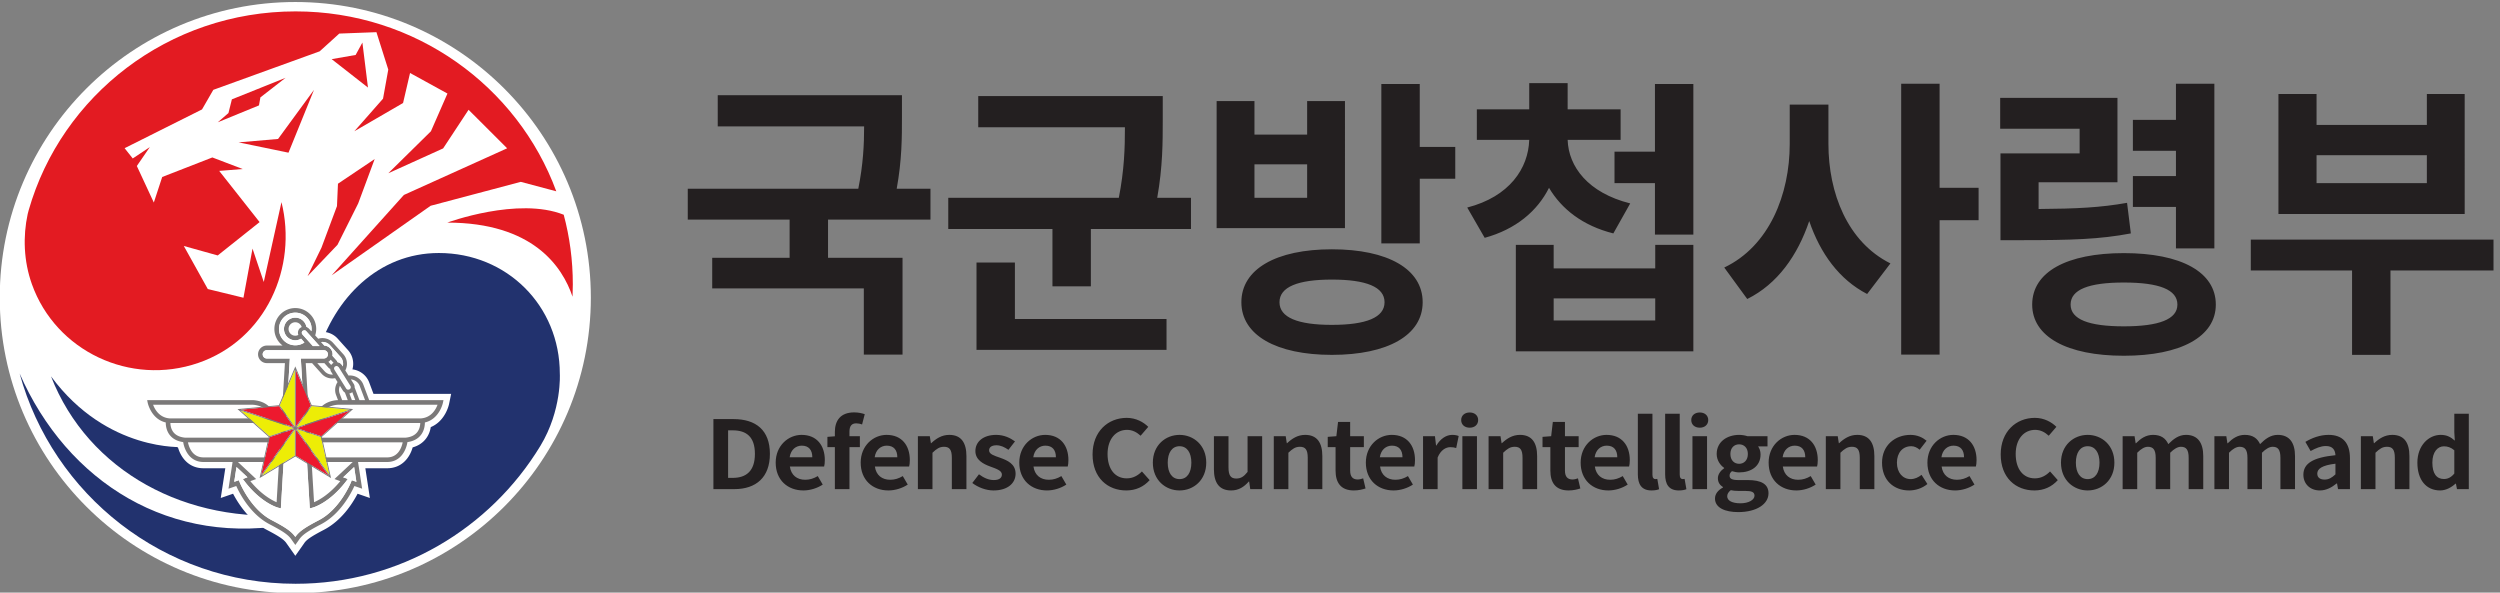
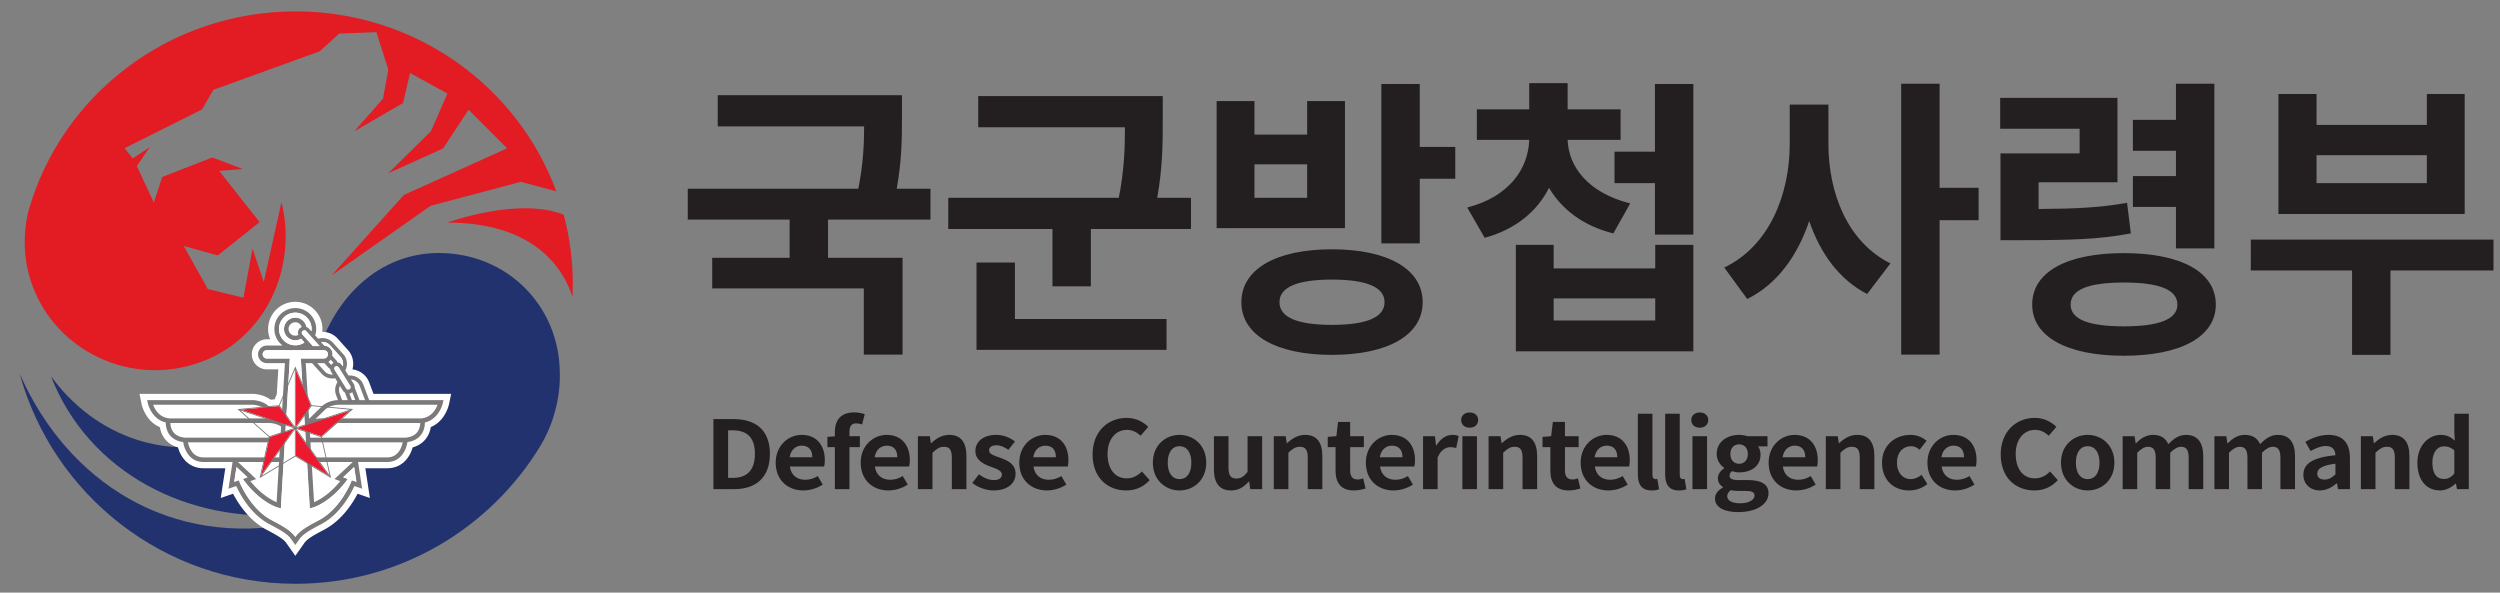
<svg xmlns="http://www.w3.org/2000/svg" xml:space="preserve" width="490.408" height="116.253" viewBox="0 0 490.408 116.253">
  <rect x="0" y="0" width="490.408" height="116.253" fill="#808080" stroke="none" />
  <path d="M1230.67 482.391c20.21 0 32.8 10.312 32.8 35.402 0 25.23-12.59 34.715-32.8 34.715h-6.74v-70.117zm-28.4 86.703h29.72c33.09 0 53.59-16.449 53.59-51.301 0-34.703-20.5-51.992-52.42-51.992h-30.89v103.293M1348.13 512.781c0 10.453-4.97 17.141-15.52 17.141-8.64 0-16.25-5.852-17.87-17.141zm-54.02-7.949c0 25.227 18.74 40.981 38.21 40.981 22.55 0 34.26-15.754 34.26-37.211 0-3.907-.44-7.668-1.03-9.485h-50.51c1.76-12.816 10.55-19.515 22.7-19.515 6.73 0 12.59 1.957 18.44 5.437l7.32-12.539c-8.05-5.309-18.44-8.648-28.54-8.648-23 0-40.85 15.199-40.85 40.98M1381.4 527.695h-10.99v15.192l10.99.836v6.414c0 16.304 7.9 28.851 28.54 28.851 6.3 0 11.87-1.39 15.53-2.644l-3.95-15.199c-2.78 1.121-6.01 1.671-8.64 1.671-6.45 0-9.96-3.621-9.96-12.261v-6.688h15.37v-16.172h-15.37v-61.894h-21.52v61.894M1473.51 512.781c0 10.453-4.98 17.141-15.52 17.141-8.64 0-16.25-5.852-17.87-17.141zm-54.03-7.949c0 25.227 18.75 40.981 38.22 40.981 22.54 0 34.26-15.754 34.26-37.211 0-3.907-.44-7.668-1.03-9.485h-50.51c1.76-12.816 10.54-19.515 22.7-19.515 6.73 0 12.59 1.957 18.44 5.437l7.32-12.539c-8.05-5.309-18.44-8.648-28.55-8.648-22.99 0-40.85 15.199-40.85 40.98M1503.84 543.867h17.58l1.6-10.32h.45c7.16 6.695 15.51 12.266 26.64 12.266 17.72 0 25.33-11.711 25.33-31.364v-48.648h-21.52v46.144c0 12.125-3.51 16.305-11.57 16.305-6.73 0-10.99-3.07-16.99-8.781v-53.668h-21.52v78.066M1584.11 474.859l9.81 12.832c7.32-5.429 14.35-8.511 21.96-8.511 8.2 0 11.86 3.351 11.86 8.23 0 5.856-8.49 8.5-17.13 11.707-10.39 3.762-21.96 9.754-21.96 22.863 0 13.938 11.86 23.833 30.6 23.833 11.86 0 21.09-4.735 27.82-9.614l-9.67-12.41c-5.84 4.043-11.56 6.688-17.56 6.688-7.47 0-10.98-3.063-10.98-7.524 0-5.715 7.61-7.801 16.25-10.871 10.83-3.898 22.84-9.059 22.84-23.559 0-13.664-11.28-24.671-32.65-24.671-10.98 0-22.99 4.609-31.19 11.007M1707.41 512.781c0 10.453-4.97 17.141-15.51 17.141-8.64 0-16.25-5.852-17.87-17.141zm-54.02-7.949c0 25.227 18.74 40.981 38.22 40.981 22.54 0 34.26-15.754 34.26-37.211 0-3.907-.44-7.668-1.03-9.485h-50.51c1.76-12.816 10.54-19.515 22.69-19.515 6.74 0 12.6 1.957 18.45 5.437l7.32-12.539c-8.05-5.309-18.45-8.648-28.55-8.648-22.99 0-40.85 15.199-40.85 40.98M1761.48 516.961c0 34.012 22.99 53.941 50.37 53.941 13.77 0 24.74-6.269 31.78-13.238l-11.28-13.105c-5.57 5.023-11.86 8.648-20.06 8.648-16.4 0-28.7-13.383-28.7-35.551 0-22.437 11.12-35.965 28.26-35.965 9.37 0 16.54 4.18 22.41 10.176l11.42-12.816c-8.94-9.903-20.51-15.199-34.56-15.199-27.38 0-49.64 18.679-49.64 53.109M1907.19 504.832c0 14.637-6.29 24.254-17.42 24.254-11.13 0-17.43-9.617-17.43-24.254 0-14.773 6.3-24.254 17.43-24.254 11.13 0 17.42 9.481 17.42 24.254zm-56.8 0c0 25.926 18.88 40.981 39.38 40.981 20.5 0 39.39-15.055 39.39-40.981 0-25.934-18.89-40.98-39.39-40.98s-39.38 15.046-39.38 40.98M1940.46 495.074v48.793h21.52v-46.14c0-11.989 3.51-16.305 11.42-16.305 6.73 0 11.13 2.777 16.69 9.754v52.691h21.52v-78.066h-17.56l-1.61 11.148h-.59c-7.03-7.937-14.94-13.097-26.06-13.097-17.72 0-25.33 11.707-25.33 31.222M2028.77 543.867h17.58l1.61-10.32h.44c7.17 6.695 15.52 12.266 26.64 12.266 17.72 0 25.34-11.711 25.34-31.364v-48.648h-21.53v46.144c0 12.125-3.51 16.305-11.56 16.305-6.74 0-10.99-3.07-16.99-8.781v-53.668h-21.53v78.066M2119.88 493.121v34.574h-11.56v15.192l12.73.98 2.49 21.039h17.86v-21.039h20.21v-16.172h-20.21v-34.574c0-8.922 3.81-13.101 11.14-13.101 2.63 0 5.85.839 8.05 1.671l3.51-14.91c-4.4-1.39-10.1-2.929-17.28-2.929-19.47 0-26.94 11.847-26.94 29.269M2218.58 512.781c0 10.453-4.98 17.141-15.52 17.141-8.64 0-16.26-5.852-17.87-17.141zm-54.03-7.949c0 25.227 18.74 40.981 38.22 40.981 22.54 0 34.26-15.754 34.26-37.211 0-3.907-.44-7.668-1.03-9.485h-50.51c1.76-12.816 10.54-19.515 22.69-19.515 6.74 0 12.6 1.957 18.45 5.437l7.32-12.539c-8.05-5.309-18.44-8.648-28.55-8.648-22.99 0-40.85 15.199-40.85 40.98M2248.91 543.867h17.57l1.61-13.808h.44c6.01 10.183 14.79 15.754 23.28 15.754 4.54 0 7.18-.692 9.67-1.672l-3.67-17.7c-2.92.836-5.27 1.254-8.64 1.254-6.43 0-14.2-4.043-18.74-15.332v-46.562h-21.52v78.066M2306.91 543.867h21.52v-78.066h-21.52zm-1.75 23.828c0 6.696 5.12 11.157 12.58 11.157 7.33 0 12.45-4.461 12.45-11.157 0-6.832-5.12-11.293-12.45-11.293-7.46 0-12.58 4.461-12.58 11.293M2345.57 543.867h17.58l1.61-10.32h.44c7.17 6.695 15.52 12.266 26.64 12.266 17.73 0 25.34-11.711 25.34-31.364v-48.648h-21.53v46.144c0 12.125-3.51 16.305-11.56 16.305-6.74 0-10.99-3.07-16.99-8.781v-53.668h-21.53v78.066M2436.68 493.121v34.574h-11.56v15.192l12.74.98 2.48 21.039h17.87v-21.039h20.2v-16.172h-20.2v-34.574c0-8.922 3.81-13.101 11.13-13.101 2.63 0 5.85.839 8.05 1.671l3.51-14.91c-4.39-1.39-10.1-2.929-17.28-2.929-19.47 0-26.94 11.847-26.94 29.269M2535.39 512.781c0 10.453-4.98 17.141-15.52 17.141-8.64 0-16.26-5.852-17.87-17.141zm-54.03-7.949c0 25.227 18.74 40.981 38.22 40.981 22.54 0 34.26-15.754 34.26-37.211 0-3.907-.44-7.668-1.03-9.485h-50.51c1.76-12.816 10.54-19.515 22.69-19.515 6.74 0 12.6 1.957 18.45 5.437l7.32-12.539c-8.05-5.309-18.44-8.648-28.55-8.648-22.99 0-40.85 15.199-40.85 40.98M2565.72 487.691v89.344h21.52v-90.183c0-4.743 2.2-6.274 4.25-6.274.88 0 1.46 0 2.93.281l2.63-15.191c-2.49-.977-6-1.816-11.13-1.816-14.93 0-20.2 9.339-20.2 23.839M2605.99 487.691v89.344h21.52v-90.183c0-4.743 2.2-6.274 4.26-6.274.87 0 1.46 0 2.92.281l2.64-15.191c-2.49-.977-6.01-1.816-11.13-1.816-14.94 0-20.21 9.339-20.21 23.839M2646.26 543.867h21.53v-78.066h-21.53zm-1.75 23.828c0 6.696 5.12 11.157 12.59 11.157 7.32 0 12.45-4.461 12.45-11.157 0-6.832-5.13-11.293-12.45-11.293-7.47 0-12.59 4.461-12.59 11.293M2727.98 517.656c0 9.059-5.57 14.219-12.89 14.219s-12.88-5.16-12.88-14.219c0-9.336 5.71-14.496 12.88-14.496 7.18 0 12.89 5.16 12.89 14.496zm9.81-61.476c0 5.582-4.83 6.968-13.62 6.968h-9.95c-4.98 0-8.5.43-11.42 1.122-3.66-2.79-5.28-5.848-5.28-9.059 0-6.551 7.61-10.32 19.48-10.32 12.3 0 20.79 5.16 20.79 11.289zm-58.28-4.18c0 6.551 4.25 12.129 11.72 16.168v.703c-4.25 2.649-7.47 6.688-7.47 13.098 0 5.851 4.25 11.297 9.22 14.64v.555c-5.7 3.906-10.98 11.293-10.98 20.492 0 18.262 15.67 28.157 33.09 28.157 4.54 0 8.94-.836 12.31-1.946h29.57v-15.062h-13.91c2.05-2.645 3.66-6.969 3.66-11.844 0-17.563-14.05-26.484-31.63-26.484-3.21 0-7.02.699-10.53 1.808-2.21-1.808-3.52-3.48-3.52-6.683 0-4.18 3.22-6.422 12.89-6.422h13.9c19.77 0 30.61-5.852 30.61-19.508 0-15.75-17.29-27.742-44.67-27.742-19.32 0-34.26 6.269-34.26 20.07M2812.64 512.781c0 10.453-4.98 17.141-15.52 17.141-8.64 0-16.25-5.852-17.87-17.141zm-54.03-7.949c0 25.227 18.74 40.981 38.22 40.981 22.54 0 34.26-15.754 34.26-37.211 0-3.907-.44-7.668-1.03-9.485h-50.51c1.76-12.816 10.54-19.515 22.7-19.515 6.73 0 12.59 1.957 18.44 5.437l7.32-12.539c-8.05-5.309-18.44-8.648-28.55-8.648-22.99 0-40.85 15.199-40.85 40.98M2842.97 543.867h17.58l1.6-10.32h.45c7.16 6.695 15.51 12.266 26.64 12.266 17.72 0 25.33-11.711 25.33-31.364v-48.648h-21.52v46.144c0 12.125-3.52 16.305-11.57 16.305-6.73 0-10.98-3.07-16.99-8.781v-53.668h-21.52v78.066M2925.88 504.832c0 25.926 19.62 40.981 41.87 40.981 10.1 0 17.87-3.762 23.87-8.641l-10.25-13.246c-4.1 3.351-7.91 5.16-12.45 5.16-12.59 0-21.08-9.617-21.08-24.254 0-14.773 8.63-24.254 20.35-24.254 5.86 0 11.42 2.652 15.96 6.274l8.64-13.524c-7.9-6.547-17.86-9.476-26.94-9.476-22.7 0-39.97 15.046-39.97 40.98M3046.83 512.781c0 10.453-4.97 17.141-15.51 17.141-8.64 0-16.26-5.852-17.87-17.141zm-54.02-7.949c0 25.227 18.74 40.981 38.22 40.981 22.54 0 34.26-15.754 34.26-37.211 0-3.907-.44-7.668-1.03-9.485h-50.51c1.76-12.816 10.54-19.515 22.69-19.515 6.74 0 12.6 1.957 18.45 5.437l7.32-12.539c-8.05-5.309-18.45-8.648-28.55-8.648-22.99 0-40.85 15.199-40.85 40.98M3100.9 516.961c0 34.012 22.99 53.941 50.37 53.941 13.76 0 24.74-6.269 31.77-13.238l-11.27-13.105c-5.57 5.023-11.86 8.648-20.06 8.648-16.4 0-28.7-13.383-28.7-35.551 0-22.437 11.12-35.965 28.26-35.965 9.37 0 16.54 4.18 22.4 10.176l11.42-12.816c-8.93-9.903-20.5-15.199-34.56-15.199-27.38 0-49.63 18.679-49.63 53.109M3246.62 504.832c0 14.637-6.3 24.254-17.43 24.254-11.13 0-17.43-9.617-17.43-24.254 0-14.773 6.3-24.254 17.43-24.254 11.13 0 17.43 9.481 17.43 24.254zm-56.82 0c0 25.926 18.89 40.981 39.39 40.981s39.38-15.055 39.38-40.981c0-25.934-18.88-40.98-39.38-40.98-20.5 0-39.39 15.046-39.39 40.98M3280.75 543.867h17.58l1.61-10.457h.44c6.88 6.832 14.49 12.403 25.18 12.403 11.71 0 18.59-5.016 22.55-13.657 7.47 7.524 15.37 13.657 26.06 13.657 17.43 0 25.48-11.711 25.48-31.364v-48.648h-21.52v46.144c0 12.125-3.67 16.305-11.42 16.305-4.69 0-9.96-2.926-15.82-8.781v-53.668h-21.38v46.144c0 12.125-3.81 16.305-11.56 16.305-4.69 0-9.96-2.926-15.68-8.781v-53.668h-21.52v78.066M3416.09 543.867h17.57l1.61-10.457h.44c6.88 6.832 14.49 12.403 25.18 12.403 11.72 0 18.6-5.016 22.55-13.657 7.47 7.524 15.38 13.657 26.07 13.657 17.42 0 25.48-11.711 25.48-31.364v-48.648h-21.53v46.144c0 12.125-3.66 16.305-11.42 16.305-4.69 0-9.96-2.926-15.82-8.781v-53.668h-21.38v46.144c0 12.125-3.8 16.305-11.56 16.305-4.69 0-9.96-2.926-15.67-8.781v-53.668h-21.52v78.066M3594.62 487.551v15.746c-20.06-2.363-26.8-7.66-26.8-14.637 0-6.129 4.55-8.781 10.84-8.781 6.15 0 10.69 2.793 15.96 7.672zm-47.3-.563c0 16.727 14.2 25.512 47.3 28.856-.44 7.664-3.95 13.523-14.06 13.523-7.62 0-14.94-3.207-22.55-7.387l-7.75 13.52c9.65 5.715 21.36 10.313 34.26 10.313 20.79 0 31.48-11.848 31.48-34.43v-45.582h-17.57l-1.47 8.367h-.59c-7.17-5.859-15.37-10.316-24.75-10.316-14.63 0-24.3 9.898-24.3 23.136M3632.12 543.867h17.58l1.6-10.32h.45c7.17 6.695 15.52 12.266 26.64 12.266 17.72 0 25.33-11.711 25.33-31.364v-48.648h-21.52v46.144c0 12.125-3.51 16.305-11.57 16.305-6.73 0-10.98-3.07-16.99-8.781v-53.668h-21.52v78.066M3769.94 488.805v34.285c-4.99 4.324-10.26 5.859-15.38 5.859-9.22 0-16.99-8.367-16.99-23.972 0-16.172 6.15-24.258 16.99-24.258 5.71 0 10.54 2.23 15.38 8.086zm-54.48 16.027c0 25.371 16.7 40.981 34.42 40.981 9.22 0 14.93-3.344 20.79-8.504l-.73 12.273v27.453h21.38V465.801h-17.43l-1.61 8.09h-.59c-6-5.582-14.2-10.039-22.7-10.039-20.35 0-33.53 15.328-33.53 40.98M1371.32 863.336v-56.387h109.88V664.254h-57.09v97.594h-223.62v45.101h114.17v56.387h-150.23v45.547h251.53c7.29 36.433 8.59 65.492 8.59 91.947h-215.91v45.98h271.7v-32.1c0-29.917 0-63.319-7.73-105.827h49.79v-45.547h-151.08M1646.95 716.734h223.62v-45.546h-280.28v128.824h56.66zm259.68 178.704v-45.981h-147.65v-84.582h-56.66v84.582h-153.67v45.981h251.54c8.15 41.636 9.01 73.738 9.01 104.101h-216.34v45.971H1865v-35.13c0-32.532 0-68.962-8.16-114.942h49.79M2296.43 970.477v-46.848h-52.37v-95.422h-56.66V1063.3h56.66v-92.823zm-104.3-229.02c0 22.559-27.05 33.402-77.7 33.402-50.21 0-77.26-10.843-77.26-33.402 0-22.555 27.05-33.394 77.26-33.394 50.65 0 77.7 10.839 77.7 33.394zm-114.18 203.422h-77.69v-49.441h77.69zm170.4-203.422c0-48.578-51.51-77.641-133.92-77.641-81.98 0-133.48 29.063-133.48 77.641 0 49.016 51.5 78.078 133.48 78.078 82.41 0 133.92-29.062 133.92-78.078zm-114.6 109.301h-189.29v187.382h55.8v-49.452h77.69v49.452h55.8V850.758M2647.6 1063.3V841.219h-56.66v75.902h-59.66v46.414h59.66v99.765zm-56.23-316.202h-149.8v-32.535h149.8zm0 78.937h56.23V669.02h-261.83v157.015h55.8v-34.691h149.8zm-61.8 16.918c-45.07 11.277-76.41 36-94.86 67.231-17.17-34.27-48.94-61.161-94.87-73.739l-25.75 44.676c62.24 16.051 90.14 57.692 91.43 99.766h-77.26V1026h77.26v38.6h56.66V1026h78.12v-45.113h-78.12c1.28-39.469 30.04-78.074 92.28-93.688l-24.89-44.246M3068.3 862.469h-57.52V664.254h-56.65v399.476h56.65V910.184h57.52zm-221.48 112.34c0-71.996 27.9-144.43 91.43-176.098l-34.35-45.109c-41.2 21.257-69.1 59.855-85.41 107.566-17.17-50.746-46.79-92.82-91.42-114.938l-33.91 46.407c66.53 31.664 96.57 108.008 96.57 182.172v58.121h57.09v-58.121M3359.38 881.992h-63.52v45.543h63.52v37.301h-63.52v45.544h63.52v53.35h56.66V820.828h-56.66zm2.15-144.008c0 22.125-27.04 32.532-78.98 32.532-51.93 0-78.54-10.407-78.54-32.532 0-21.683 26.61-32.089 78.54-32.089 51.94 0 78.98 10.406 78.98 32.089zm56.65 0c0-47.273-51.5-75.468-135.63-75.468s-135.21 28.195-135.21 75.468c0 48.149 51.08 75.911 135.21 75.911 84.13 0 135.63-27.762 135.63-75.911zm-125.33 104.969c-45.93-8.676-86.7-9.973-161.81-9.973h-30.48v127.95h116.75v36.441h-117.18v45.539h172.98V918.422h-116.32v-39.469c56.66.434 91.42 2.168 130.48 9.113l5.58-45.113M3729.44 958.332h-162.68v-41.211h162.68zm55.8-86.75h-274.7v176.968h56.22V1003h162.68v45.55h55.8zm42.49-83.277h-151.95V663.816h-56.65v124.489h-149.37v45.535h357.97v-45.535" style="fill:#231f20" transform="matrix(.133 0 0 -.133 -19.956 157.9)" />
-   <path d="M585.629 312.352c-240.77 0-435.957 195.214-435.957 435.953 0 240.754 195.187 435.945 435.957 435.945 240.723 0 435.861-195.191 435.861-435.945 0-240.739-195.138-435.953-435.861-435.953" style="fill:#fff" transform="matrix(.133 0 0 -.133 -19.956 157.9)" />
-   <path d="m684.547 1124.45-9.965-18.29-35.363-6.18 53.558-41.91-8.23 66.38M571.242 1072.45l-79.195-31.76-5.047-20.21-15.816-13.63 60.824 24.92 2.09 11.8 37.144 28.88M613.18 1054.71l-53.028-72.448-58.172-5.035 73.555-15.204 37.645 92.687M678.359 887.199l24.289 65.418-54.136-36.355-1.449-33.035-22.887-61.321-20.512-42 44.141 46.231 30.554 61.062" style="fill:#e31b22" transform="matrix(.133 0 0 -.133 -19.956 157.9)" />
  <path d="M192.363 877.219c48.399 169.191 206.262 293.191 393.621 293.191 176.875 0 327.571-110.59 384.52-265.34l-52.402 13.922-132.899-35.25-145.984-102.633 106.508 118.563L898.043 968.5l-56.902 56.8-37.532-56.976-80.898-36.648 62.91 61.933 24.367 55.631-55.164 30.33-10.304-44.28-71.868-41.681 42.325 48.081 7.734 42.91-17.461 55.17-54.812-2.07-28.883-26.17-156.899-56.82-16.652-28.89-114.172-57.16 11.992-15.172 25.219 16.782-19.176-27.887 25.059-53.899 12.359 37.676 73.973 28.824 44.734-17.07-34.656-2.766 59.602-75.515-61.77-49.188-50.023 13.985 35.378-63.524 52.594-12.828 13.375 72.461 16.586-49.25 26.121 117.789c23.84-95.75-22.293-202.484-122.66-237.137-100.332-34.656-210.277 17.375-245.48 116.231-12.106 33.98-13.309 70.402-6.172 103.402.609 2.797 1.476 5.645 1.476 5.645" style="fill:#e31b22" transform="matrix(.133 0 0 -.133 -19.956 157.9)" />
  <path d="M981.469 870.512c-67.352 26.879-171.77-11.617-171.77-11.617 126.184 0 169.774-64.668 184.789-109.305.254 5.996.418 12.086.418 18.273 0 35.477-4.644 69.891-13.437 102.649" style="fill:#e31b22" transform="matrix(.133 0 0 -.133 -19.956 157.9)" />
  <path d="M975.73 635.914c0 100.332-78.058 178.133-178.39 178.133-89 0-153.922-66.242-178.613-148.539-41.36-137.899-148.379-139.457-197.825-137.61 0 0-112.851-7.957-195.621 104.223 54.621-140.246 200.41-218.891 360.782-203.461v-13.269c-184.641-37.032-337.262 61.308-407.086 220.972 49.039-178.851 212.703-310.164 407.086-310.164 153.074 0 287.066 81.481 361.07 203.5 31.844 52.61 28.597 106.215 28.597 106.215" style="fill:#22326e" transform="matrix(.133 0 0 -.133 -19.956 157.9)" />
  <path d="M585.629 367.449 572.883 385.5c-3.711 5.738-10.59 10.43-29.688 20.41-25.718 13.461-41.89 38.801-49.394 53.11l-18.164-6.282 6.718 43.848h-32.23c-21.492 0-33.223 15.43-37.578 30.766-7.957 2.218-14.371 6.3-19.098 12.214-4.726 5.883-6.75 12.375-7.601 17.68-21.493 8.906-26.715 32.762-26.942 33.871l-3.101 15.192h166.414c2.781-.02 15.929-.485 26.984-8.633l5.856.547 3.211 7.632 2.187 36.586h-16.828c-12.234 0-22.184 9.918-22.184 22.164 0 12.235 9.95 22.168 22.184 22.168h4.887a39.94 39.94 0 0 0-3.008 15.239c0 22.086 17.972 40.054 40.058 40.054 22.082 0 40.055-17.968 40.055-40.054 0-1.399-.062-2.828-.207-4.246h.191c8.567 0 16.766-3.633 22.489-9.996l15.156-16.864c5.387-5.976 8.117-13.758 7.699-21.843-.129-2.266-.48-4.5-1.094-6.622a31.747 31.747 0 0 0 8.942-2.507c7.391-3.344 13.016-9.356 15.848-16.911l6.265-16.714h114.543l-3.113-15.161c-.242-1.14-5.469-24.996-26.957-33.882-.82-5.325-2.879-11.817-7.606-17.7-4.742-5.914-11.156-9.984-19.093-12.214-4.34-15.336-16.09-30.766-37.567-30.766h-32.226l6.683-43.848-18.129 6.274c-7.91-15.203-23.824-39.692-49.429-53.102-19.078-9.98-25.957-14.672-29.446-20.09l-12.941-18.371" style="fill:#fff" transform="matrix(.133 0 0 -.133 -19.956 157.9)" />
  <path d="m668.859 478.969-1.187-3.071c-.16-.386-15.785-39.418-47.082-55.757-19.723-10.34-29.11-16.27-34.961-24.84-5.883 8.57-15.27 14.5-34.992 24.84-31.297 16.339-46.918 55.371-47.082 55.757l-1.188 3.071-6.847-2.399 3.328 21.817 16.183-15.125-6.91-2.512 2.828-3.711c24.594-31.949 48.321-38.367 49.332-38.629l4.004-1.039 4.082 68.442.418 6.796 2.477 41.473.207 3.52.211 3.586.129 1.929 5.687 95.348h-33.867c-3.391 0-6.156 2.75-6.156 6.14 0 3.391 2.765 6.141 6.156 6.141H627.582l1.703-.258c2.25-.672 3.957-2.523 4.36-4.851l.093-1.032c0-.945-.222-1.847-.609-2.652-.691-1.461-1.961-2.586-3.488-3.133l-2.059-.355H593.73l5.692-95.363.129-1.914.222-3.586.196-3.52 2.472-41.473.418-6.796 4.082-68.442 4.02 1.039c.98.262 24.723 6.68 49.316 38.629l2.828 3.711-6.91 2.512 16.172 15.125 3.34-21.817zm-107.308 26.844-3.535-59.333c-7.075 2.989-22.524 11.27-38.739 31.071l8.551 3.109-26.894 25.153zm28.531 187.39c-1.367-.676-2.879-1.125-4.516-1.125-5.464 0-9.918 4.469-9.918 9.934 0 5.48 4.454 9.918 9.918 9.918 4.469 0 8.231-2.992 9.465-7.028l-2.492-1.558c-2.891-2.637-3.726-6.653-2.457-10.141m-28.562 8.809c0 13.261 10.8 24.062 24.046 24.062 13.278 0 24.079-10.801 24.079-24.062 0-1.11-.098-2.219-.258-3.297l-.867.965-2.7 3.019-2.058 1.656-1.801.903c-1.527 7.668-8.277 13.469-16.395 13.469-9.195 0-16.687-7.524-16.687-16.715 0-9.227 7.492-16.719 16.687-16.719 3.149 0 6.043.934 8.551 2.441l4.918-5.687c-3.859-2.57-8.484-4.098-13.469-4.098-13.246 0-24.046 10.785-24.046 24.063m50.89-15.176 1.574-1.754 1.93-2.152 1.961-2.153 2.895-3.214.707-.805c-2.539 0-5.598 0-8.329.015h-1.605l-.727.79-.371.417-1.925 2.137-.614.676-.48.547-4.051 4.5-.496.578-3.106 3.426-1.398 1.558-2.297 2.571-.758 1.367c-.398 1.305-.047 2.812 1.114 3.844l.546.382 2.086.516c.965-.051 1.864-.449 2.508-1.172l.324-.371 1.477-1.656 3.555-3.938.625-.691 4.293-4.789zm13.18-3.938c4.195 0 8.39-1.718 11.414-5.109l15.172-16.863c2.73-3.008 4.113-6.961 3.89-11.074a15.733 15.733 0 0 0-.468-3.024l-1.203 1.945c-1.481 2.379-3.891 3.809-6.497 4.227-.289.965-.8 1.93-1.507 2.75l-6.032 6.656.211 2.199c0 6.915-5.465 12.571-12.312 12.922l-.61.871-3.875 4.34 1.817.16m8.777-29.351a12.97 12.97 0 0 1 3.488 3.137l4.227-4.68-.66-.32a9.471 9.471 0 0 1-2.828-2.813zm4.563-24.496 1.16-.031c1.445 0 2.859.144 4.242.433l3.602-5.773c-3.618-5.414-4.696-12.473-2.219-19.028l2.859-7.554c-2.699-.067-16.601-.918-25.301-10.676l-17.39-16.988-4.903 82.218h9.34l14.082-15.691c3.727-4.16 8.903-6.621 14.528-6.91m31.379-123.238-26.942-25.153 8.582-3.109c-16.23-19.801-31.679-28.082-38.703-31.071l-3.57 59.333zm-1.625 102.324.082.066.867.66 4.402-11.765h-5l-3.66 9.785a9.666 9.666 0 0 1 3.309 1.254m25.765-11.039-.465 1.445-7.988 21.234A20.9 20.9 0 0 1 675 631.527a21.103 21.103 0 0 1-10.93 1.766l-4.726 7.555c1.383 2.668 2.25 5.609 2.41 8.715.293 5.64-1.606 11.023-5.332 15.187l-15.176 16.848c-5.656 6.3-14.273 8.375-21.894 6.011l-4.434 4.95a30.72 30.72 0 0 1 1.508 9.453c0 16.988-13.836 30.843-30.86 30.843-17.007 0-30.832-13.855-30.832-30.843 0-9.953 4.758-18.793 12.106-24.449h-23.211c-7.152 0-12.973-5.821-12.973-12.958 0-7.152 5.821-12.953 12.973-12.953h26.633l-4.918-82.218-17.391 16.988c-9.422 10.609-25.109 10.676-25.734 10.676H367.09l.836-4.102c.047-.273 5.172-23.933 26.601-28.867-.015-4.242.754-12.152 6.09-18.774 4.473-5.562 11.059-8.988 19.629-10.191 1.817-11.512 9.692-29.351 29.879-29.351h42.949l-6.027-39.383 11.465 3.961c4.433-9.922 20.281-41.321 48.961-56.313 20.507-10.719 28.222-15.957 32.933-23.277l5.223-7.36 5.195 7.36c4.707 7.32 12.438 12.57 32.934 23.277 28.66 14.992 44.523 46.391 48.992 56.313l11.414-3.961-6.012 39.383h42.965c20.156 0 28.051 17.839 29.883 29.351 8.535 1.203 15.141 4.629 19.594 10.191 5.351 6.622 6.121 14.532 6.105 18.774 21.43 4.934 26.539 28.594 26.606 28.867l.836 4.102H694.449" style="fill:#7b7979" transform="matrix(.133 0 0 -.133 -19.956 157.9)" />
  <path d="M627.582 651.652h-9.609l10.672-11.863c2.73-3.039 6.492-4.84 10.593-5.066l1.785.035-2.543 4.051c-.835 1.332-1.253 2.812-1.351 4.304a7.264 7.264 0 0 0-2.699 1.867l-6.012 6.704-.836-.032M673.105 615.629l.29-.578 6.734-17.953h8.344l-7.782 20.668c-1.449 3.843-4.308 6.867-8.05 8.586a15.71 15.71 0 0 1-5.051 1.316l4.133-6.59a9.207 9.207 0 0 0 1.382-5.449M655.809 611.113l-4.438 7.086c-1.543-3.551-1.801-7.668-.32-11.539l3.601-9.562h8.309l-4.164 11.074a9.33 9.33 0 0 0-2.988 2.941M654.168 638.371l-1.574 2.543-3.039 4.836-2.075 1.543-1.027.18-1.914-.563a3.725 3.725 0 0 1-1.719-3.859l.465-1.238 3.488-5.559 1.512-2.414 1.543-2.426 2.059-3.277 1.511-2.446 1.528-2.445 4.324-6.894 1.383-2.235a3.539 3.539 0 0 1 2.281-1.59l.738-.097 1.996.531.094.062 1.125 1.125a3.619 3.619 0 0 1 .031 3.891l-1.156 1.867-4.371 6.977-1.574 2.488-1.527 2.477-2.559 4.05-1.543 2.473M606.559 558.082l.996-16.426H747.75c7.926.676 13.824 3.344 17.523 7.957 3.743 4.66 4.532 10.301 4.614 13.68H623.578c-.109 0-9.629-.098-17.019-5.211M609.289 512.609h111.813c16.461 0 21.425 15.032 22.859 22.2h-136.02l1.348-22.2M692.441 590.266h-43.414c-.144 0-13.375-.129-20.738-8.442l-.16-.176-12.859-12.585c4.566 1.046 8.023 1.078 8.328 1.046h147.109c15.559 1.028 22.215 13.5 24.672 20.157H692.441M563.285 534.809l-136.015.035c1.46-7.172 6.476-22.235 22.855-22.235h111.813l1.347 22.2M564.668 558.082c-7.395 5.113-16.91 5.211-17.023 5.211h-146.29c.098-3.395.872-9.082 4.633-13.727 3.696-4.566 9.578-7.234 17.489-7.91h140.195l.996 16.426M555.988 569.047l-13.05 12.777c-7.364 8.313-20.575 8.442-20.719 8.442H375.848c2.461-6.657 9.097-19.129 24.672-20.157h147.125c.308 0 3.781-.035 8.343-1.062M585.566 685.293c-9.195 0-16.687 7.492-16.687 16.719 0 9.191 7.492 16.715 16.687 16.715 8.102 0 14.868-5.821 16.395-13.469l1.801-.903 2.058-1.656 2.731-3.019.836-.965c.16 1.078.258 2.187.258 3.297 0 13.261-10.801 24.062-24.079 24.062-13.246 0-24.046-10.801-24.046-24.062 0-13.278 10.8-24.063 24.046-24.063a24.18 24.18 0 0 1 13.469 4.098l-4.918 5.687c-2.508-1.507-5.402-2.441-8.551-2.441M628.258 677.527c6.847-.351 12.312-6.007 12.312-12.922l-.211-2.199 6.012-6.687a6.96 6.96 0 0 0 1.527-2.735c2.606-.402 5.016-1.832 6.497-4.211l1.203-1.945c.257.981.422 1.977.468 3.024.223 4.113-1.16 8.066-3.89 11.074l-15.172 16.863a15.252 15.252 0 0 1-11.414 5.109l-1.832-.16 3.89-4.34.61-.871" style="fill:#fff" transform="matrix(.133 0 0 -.133 -19.956 157.9)" />
  <path d="m656.195 483.262 6.91-2.512-2.828-3.711c-24.578-31.949-48.32-38.367-49.347-38.629l-3.989-1.039-4.082 68.442-.418 6.796-2.472 41.473-.196 3.52-.222 3.586-.129 1.914-5.672 95.363H627.598l2.043.355c1.527.547 2.797 1.672 3.472 3.133a5.91 5.91 0 0 1 .625 2.652l-.093 1.032c-.403 2.328-2.11 4.179-4.36 4.851l-1.687.258h-83.969c-3.391 0-6.156-2.75-6.156-6.141 0-3.39 2.765-6.14 6.156-6.14h33.867l-5.687-95.348-.118-1.929-.222-3.586-.207-3.52-2.477-41.473-.418-6.796-4.066-68.442-4.02 1.039c-1 .262-24.738 6.68-49.332 38.629l-2.828 3.711 6.91 2.512-16.183 15.125-3.328-21.817 6.847 2.399 1.188-3.071c.164-.386 15.804-39.418 47.082-55.757 19.722-10.34 29.093-16.27 34.992-24.84 5.851 8.57 15.238 14.5 34.961 24.84 31.297 16.339 46.922 55.371 47.082 55.757l1.187 3.071 6.848-2.399-3.34 21.817-16.172-15.125M620.75 677.563l-2.875 3.214-1.961 2.153-1.93 2.152-1.574 1.754-.562.629-4.293 4.789-.625.691-3.555 3.938-1.477 1.656-.324.371c-.644.723-1.543 1.121-2.508 1.172l-2.086-.516-.546-.382c-1.145-1.032-1.512-2.539-1.114-3.844l.758-1.367 2.297-2.571 1.398-1.558 3.106-3.442.496-.562 4.051-4.5.48-.547.614-.676 1.945-2.137.351-.417.727-.79h1.605c2.731-.015 5.801-.015 8.329-.015l-.727.805" style="fill:#fff" transform="matrix(.133 0 0 -.133 -19.956 157.9)" />
-   <path d="M584.953 515.07v38.657l-48.734-68.106zM584.953 557.762v84.164l-22.375-52.899zM565.633 549.84l17.875 5.883-78.828 26.023 42.629-37.969 18.324 6.063M587.285 554.5l44.653-62.418 4.07-5.691-12.524 56.164-36.199 11.945M587.285 556.992 666.129 583l-56.469 5.254-12.844-17.953-9.531-13.309" style="fill:#eded06" transform="matrix(.133 0 0 -.133 -19.956 157.9)" />
  <path d="m587.688 555.754 36.199-11.977 42.629 37.969-30.414-10.031-48.414-15.961M547.695 542.555l-12.504-56.164L583.91 554.5ZM561.613 588.156l-.078.098L505.066 583l78.844-26.008-22.297 31.164M586.238 515.07l48.739-29.449-48.739 68.106zM586.238 641.926v-84.164l22.379 31.265z" style="fill:#ed192e" transform="matrix(.133 0 0 -.133 -19.956 157.9)" />
  <path d="M631.938 492.082 587.285 554.5l36.215-11.945 12.508-56.145Zm-45.7 22.988v38.657l48.739-68.118zm0 126.856 22.379-52.899-22.379-31.265zM666.129 583l-78.844-26.008 9.531 13.309 12.844 17.953zm-42.242-39.207-36.199 11.961 48.414 15.961 30.414 10.031zm-38.934 13.969-22.375 31.265 22.375 52.899zm0-36.664v-6.028l-48.734-29.449 48.734 68.106zm-37.258 21.457 36.2 11.945-48.704-68.09zm-43.015 39.191 78.828-25.992-17.875-5.914-18.324-6.047zm56.855 6.508.063-.098 22.297-31.164L505.066 583Zm63.219-45.406 46.101 41.035-61.066 5.676-23.598 55.804-.578 1.496-.593-1.496-23.629-55.804-59.571-5.563-1.543-.113 1.188-1.012 44.976-40.043-13.503-60.707 52.675 31.824 51.391-31.086 1.348-.789-.418 1.621-13.18 59.157" style="fill:#7b7979" transform="matrix(.133 0 0 -.133 -19.956 157.9)" />
</svg>